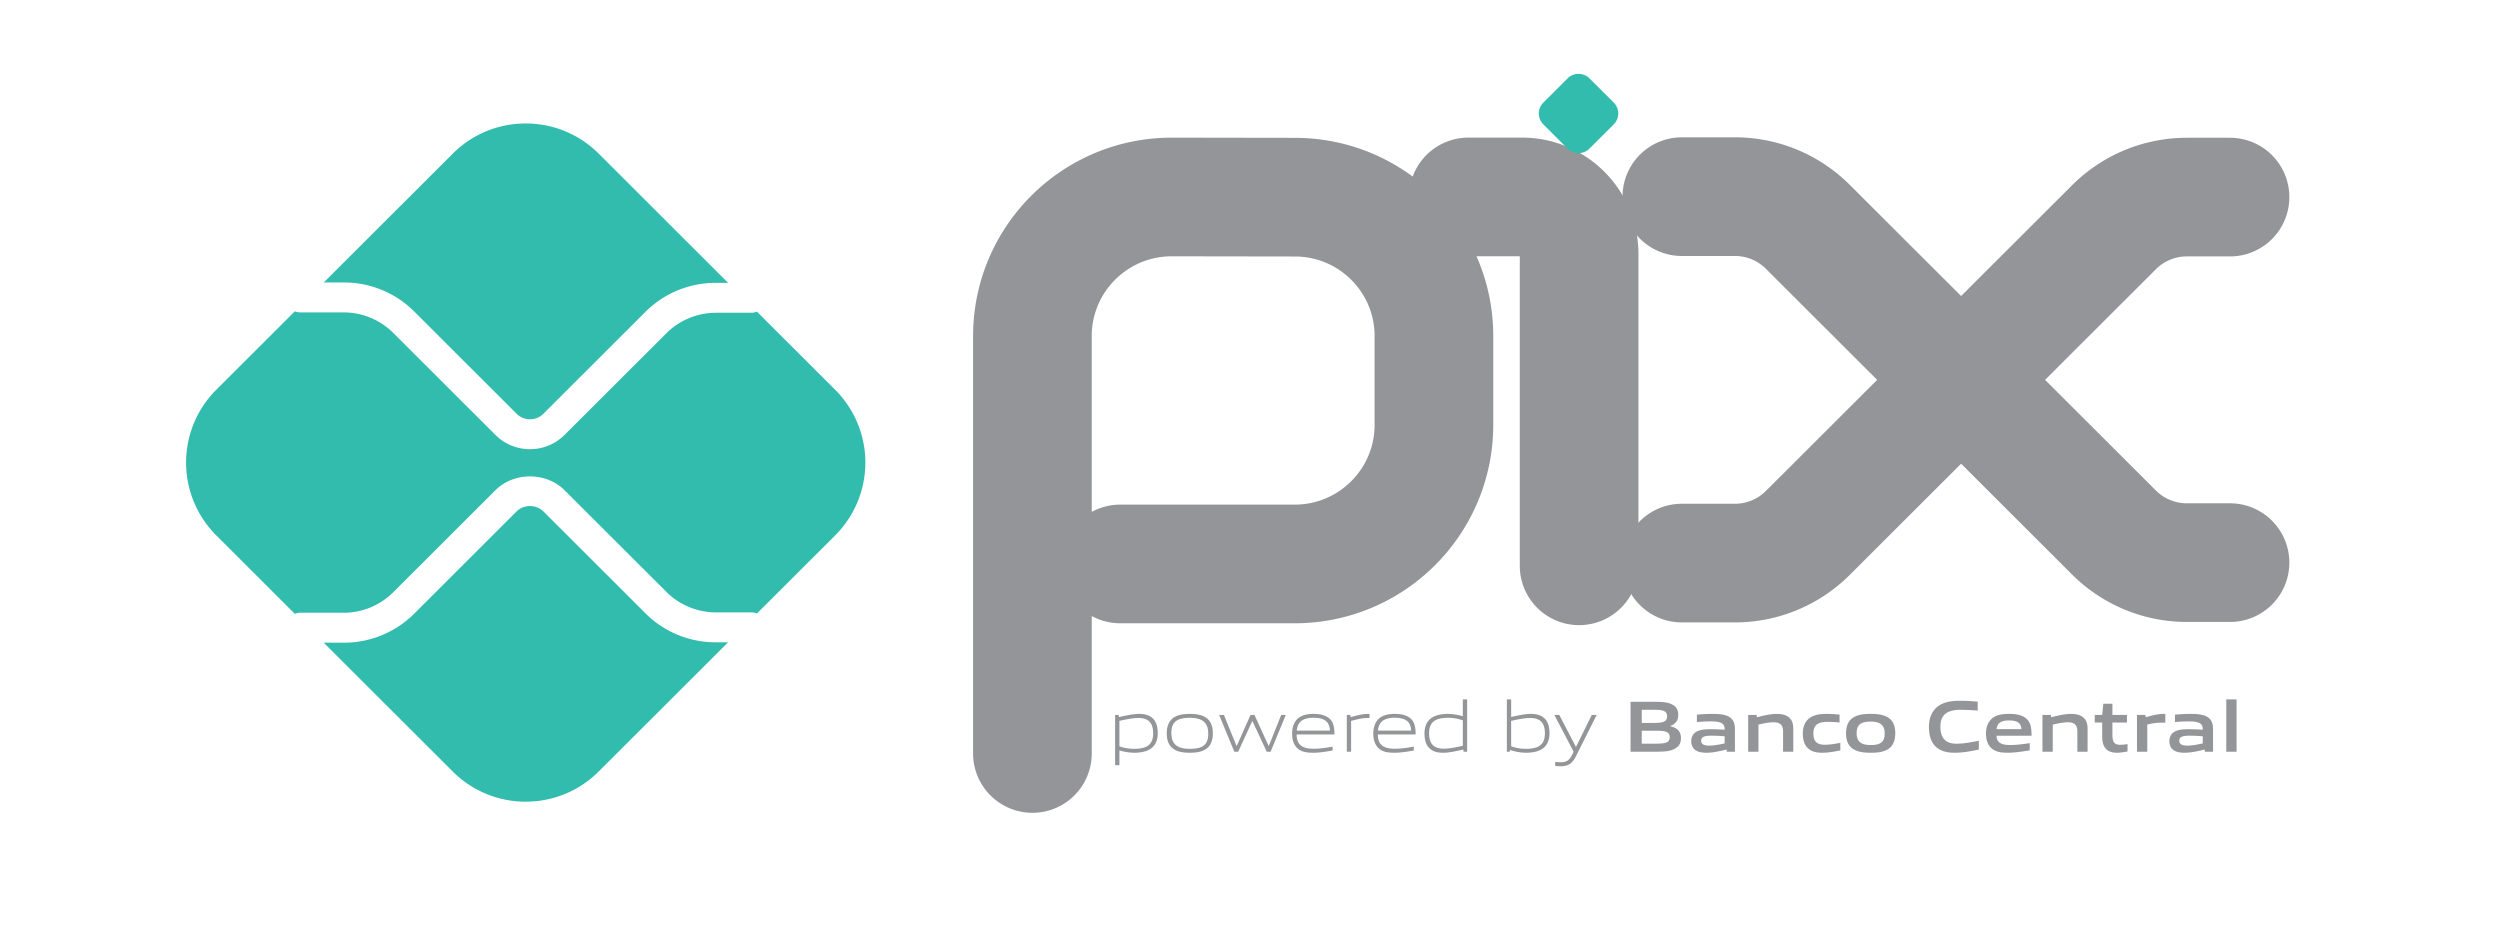
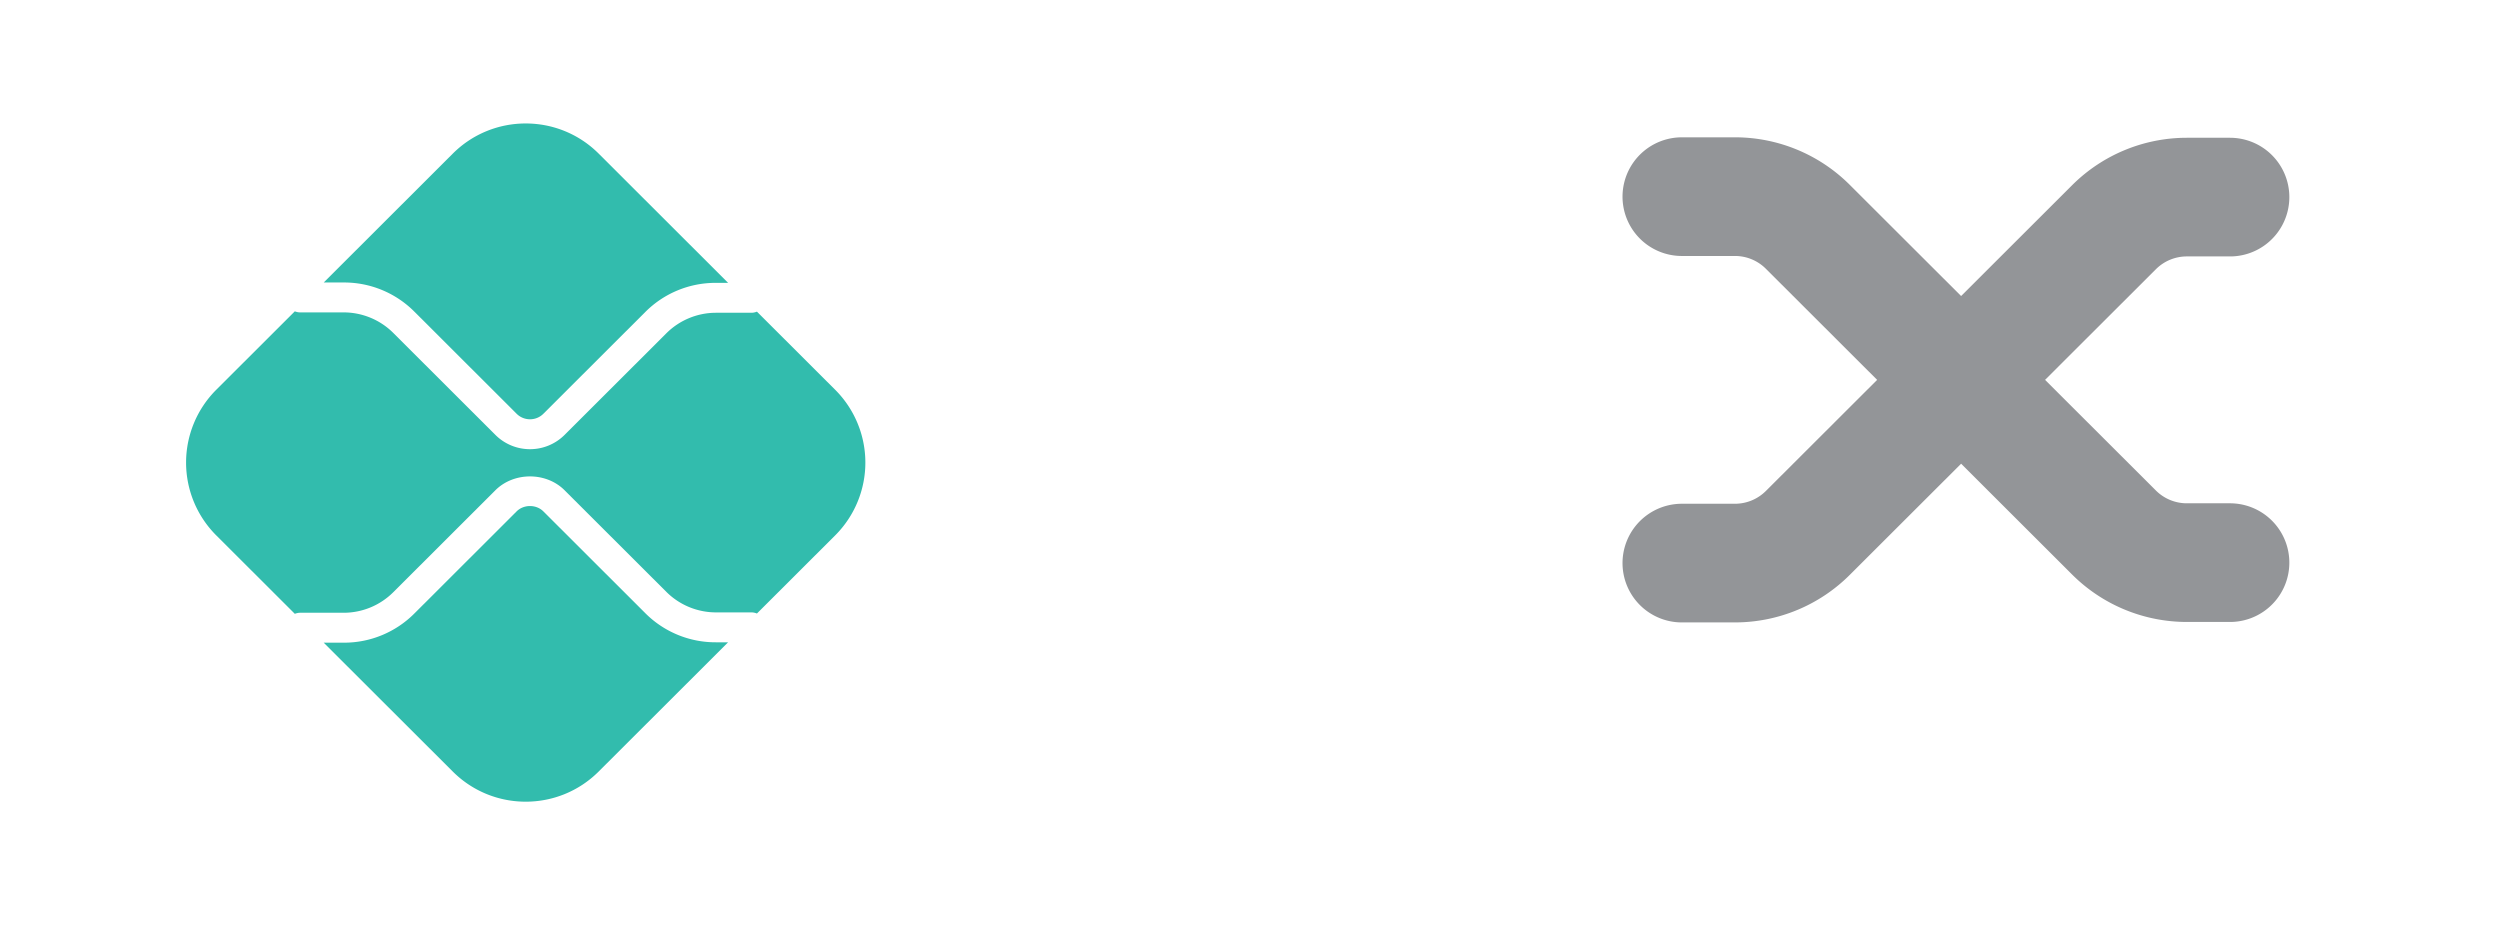
<svg xmlns="http://www.w3.org/2000/svg" width="237" height="88" fill="none">
-   <path stroke="#939598" stroke-linecap="round" stroke-linejoin="round" stroke-miterlimit="10" stroke-width="11.249" d="M97.873 71.428v-39.57c0-7.282 5.912-13.184 13.204-13.184l11.702.018c7.271.014 13.157 5.903 13.157 13.163v8.423c0 7.281-5.911 13.184-13.204 13.184h-16.535M139.205 18.669h5.076a5.414 5.414 0 0 1 5.419 5.41v29.56" />
-   <path fill="#32BCAD" d="m148.611 14.09-2.302-2.3a1.46 1.46 0 0 1 0-2.065l2.301-2.297a1.466 1.466 0 0 1 2.071 0l2.301 2.297c.571.57.571 1.495 0 2.066l-2.302 2.298c-.571.57-1.497.57-2.069 0" />
  <path stroke="#939598" stroke-linecap="round" stroke-linejoin="round" stroke-miterlimit="10" stroke-width="11.249" d="M159.439 18.642h5.034a9.77 9.77 0 0 1 6.905 2.856l11.774 11.756a3.91 3.91 0 0 0 5.523 0l11.732-11.713a9.77 9.77 0 0 1 6.904-2.856h4.093M159.439 53.38h5.034a9.77 9.77 0 0 0 6.905-2.855l11.774-11.756a3.91 3.91 0 0 1 5.523 0l11.732 11.713a9.77 9.77 0 0 0 6.904 2.855h4.093" />
  <path fill="#32BCAD" d="M67.86 60.89a9.4 9.4 0 0 1-6.69-2.765l-9.658-9.644c-.678-.678-1.86-.676-2.538 0l-9.694 9.68a9.4 9.4 0 0 1-6.69 2.765h-1.903L42.92 73.139c3.82 3.815 10.015 3.815 13.835 0L69.024 60.89zM32.592 26.78a9.4 9.4 0 0 1 6.69 2.764l9.693 9.68c.699.698 1.838.7 2.538 0l9.659-9.644a9.4 9.4 0 0 1 6.69-2.765h1.163l-12.268-12.25c-3.82-3.814-10.015-3.814-13.835 0L30.69 26.78z" />
  <path fill="#32BCAD" d="m79.171 36.946-7.414-7.402c-.163.065-.34.106-.526.106h-3.37a6.67 6.67 0 0 0-4.68 1.936l-9.659 9.643a4.63 4.63 0 0 1-3.278 1.354 4.63 4.63 0 0 1-3.278-1.353l-9.695-9.68a6.67 6.67 0 0 0-4.68-1.935h-4.144c-.177 0-.342-.042-.498-.1l-7.443 7.43a9.757 9.757 0 0 0 0 13.814l7.443 7.431c.156-.058.321-.1.498-.1h4.144a6.67 6.67 0 0 0 4.68-1.936l9.694-9.679c1.752-1.748 4.807-1.748 6.557.001l9.658 9.643a6.67 6.67 0 0 0 4.68 1.936h3.37c.188 0 .364.04.527.106l7.414-7.402a9.757 9.757 0 0 0 0-13.813" />
-   <path fill="#939598" d="M107.935 68.065c-.547 0-1.184.131-1.814.276v2.411c.437.16.935.236 1.413.236 1.211 0 1.785-.408 1.785-1.473 0-1.001-.47-1.45-1.384-1.45m-2.222 4.478v-4.769h.332l.035.208c.56-.132 1.336-.305 1.889-.305.451 0 .88.069 1.239.36.416.339.547.884.547 1.478 0 .623-.208 1.21-.775 1.534-.394.222-.927.312-1.405.312-.492 0-.962-.077-1.454-.221v1.403zM112.797 68.05c-1.211 0-1.751.38-1.751 1.445 0 1.03.533 1.493 1.751 1.493 1.204 0 1.744-.374 1.744-1.438 0-1.03-.533-1.5-1.744-1.5m1.557 2.938c-.401.29-.941.373-1.557.373-.63 0-1.17-.09-1.564-.373-.443-.311-.624-.823-.624-1.465 0-.636.181-1.154.624-1.473.394-.283.934-.373 1.564-.373.623 0 1.156.09 1.557.373.45.319.623.837.623 1.465 0 .643-.18 1.162-.623 1.473M120.087 71.264l-1.35-2.895h-.028l-1.328 2.895h-.367l-1.44-3.49h.45l1.198 2.93h.027l1.301-2.93h.374l1.336 2.93h.028l1.17-2.93h.435l-1.439 3.49zM124.505 68.043c-1.122 0-1.502.498-1.572 1.217h3.143c-.035-.794-.443-1.217-1.571-1.217m-.014 3.318c-.672 0-1.108-.097-1.454-.388-.408-.352-.547-.863-.547-1.45 0-.56.187-1.154.651-1.493.388-.27.865-.353 1.364-.353.45 0 .969.049 1.398.34.505.338.602.932.602 1.61h-3.585c.013.718.249 1.354 1.605 1.354.644 0 1.246-.104 1.807-.2v.365c-.582.105-1.225.215-1.841.215M127.676 71.264v-3.49h.332l.035.208c.74-.187 1.086-.305 1.737-.305h.049v.387h-.098c-.546 0-.878.076-1.646.277v2.923zM132.202 68.043c-1.121 0-1.502.498-1.571 1.217h3.142c-.034-.794-.443-1.217-1.571-1.217m-.014 3.318c-.672 0-1.107-.097-1.453-.388-.409-.352-.547-.863-.547-1.45 0-.56.187-1.154.65-1.493.388-.27.866-.353 1.364-.353.45 0 .969.049 1.398.34.505.338.602.932.602 1.61h-3.585c.014.718.249 1.354 1.605 1.354.644 0 1.246-.104 1.807-.2v.365c-.581.105-1.225.215-1.841.215M138.675 68.286a4.2 4.2 0 0 0-1.412-.236c-1.211 0-1.786.409-1.786 1.473 0 1.008.471 1.45 1.384 1.45.547 0 1.184-.131 1.814-.27zm.076 2.978-.034-.208c-.561.132-1.336.305-1.89.305-.45 0-.879-.062-1.239-.36-.415-.338-.547-.884-.547-1.478 0-.622.208-1.21.775-1.528.395-.228.928-.318 1.412-.318.485 0 .956.083 1.447.222v-1.597h.408v4.962zM145.072 68.065c-.547 0-1.184.131-1.814.276v2.405c.443.166.935.242 1.412.242 1.211 0 1.786-.408 1.786-1.473 0-1.001-.471-1.45-1.384-1.45m1.045 2.984c-.395.222-.928.312-1.405.312q-.777-.002-1.564-.263l-.021.166h-.277v-4.962h.408v1.665c.561-.123 1.315-.29 1.848-.29.451 0 .879.069 1.239.36.416.339.547.884.547 1.478 0 .623-.208 1.21-.775 1.534M147.434 72.605v-.38c.201.02.388.035.52.035.505 0 .809-.146 1.093-.72l.132-.276-1.827-3.49h.47l1.565 3.013h.027l1.488-3.013h.464l-1.966 3.919c-.36.712-.747.946-1.46.946-.16 0-.332-.013-.506-.034M156.994 69.274h-1.357v1.223H157c.935 0 1.288-.104 1.288-.615 0-.547-.484-.608-1.294-.608m-.249-1.984h-1.108v1.244h1.115c.92 0 1.287-.11 1.287-.629 0-.552-.464-.615-1.294-.615m2.104 3.643c-.499.317-1.101.331-2.201.331h-2.07V66.53h2.021c.948 0 1.53.014 2.014.304.347.208.485.526.485.94 0 .497-.208.83-.748 1.05v.028c.61.139 1.004.45 1.004 1.12 0 .456-.166.753-.505.96M163.496 69.8a15 15 0 0 0-1.26-.056c-.713 0-.963.145-.963.47 0 .303.208.47.755.47.457 0 1.003-.104 1.468-.208zm.207 1.464-.028-.207c-.595.145-1.287.304-1.896.304-.374 0-.775-.049-1.06-.256-.262-.187-.387-.49-.387-.843 0-.394.173-.76.588-.947.367-.172.859-.186 1.309-.186.366 0 .858.02 1.266.048v-.062c0-.546-.36-.726-1.343-.726-.38 0-.844.02-1.287.062v-.705c.491-.04 1.045-.069 1.502-.069.609 0 1.239.049 1.627.325.401.284.477.678.477 1.195v2.067zM169.035 71.264v-1.928c0-.636-.325-.864-.907-.864-.429 0-.968.11-1.426.221v2.571h-.975v-3.49h.796l.034.221c.616-.158 1.302-.318 1.869-.318.429 0 .865.062 1.197.36.277.249.381.594.381 1.092v2.135zM172.761 71.36c-.449 0-.941-.061-1.301-.365-.429-.346-.554-.892-.554-1.48 0-.552.18-1.154.713-1.492.436-.284.976-.346 1.537-.346.401 0 .796.028 1.232.069v.746a13 13 0 0 0-1.114-.061c-.928 0-1.364.29-1.364 1.092 0 .753.325 1.078 1.086 1.078.443 0 .963-.083 1.468-.18v.718c-.547.112-1.142.222-1.703.222M177.346 68.41c-.928 0-1.336.29-1.336 1.085s.401 1.134 1.336 1.134c.92 0 1.321-.284 1.321-1.08 0-.794-.394-1.14-1.321-1.14m1.675 2.585c-.43.29-.99.366-1.675.366-.7 0-1.26-.083-1.682-.366-.485-.318-.658-.843-.658-1.472 0-.63.173-1.162.658-1.48.422-.283.982-.366 1.682-.366.692 0 1.245.083 1.675.366.484.318.65.85.65 1.472 0 .63-.173 1.162-.65 1.48M185.306 71.36c-.588 0-1.224-.096-1.702-.49-.568-.47-.741-1.196-.741-1.977 0-.697.222-1.527.962-2.01.575-.373 1.287-.45 2.007-.45.527 0 1.067.035 1.655.083v.85a21 21 0 0 0-1.613-.076c-1.35 0-1.924.512-1.924 1.603 0 1.114.533 1.611 1.53 1.611.65 0 1.377-.131 2.111-.284v.843c-.734.146-1.503.298-2.285.298M190.459 68.3c-.81 0-1.122.29-1.184.822h2.354c-.028-.567-.36-.823-1.17-.823m-.146 3.06c-.574 0-1.093-.068-1.481-.387-.415-.344-.561-.863-.561-1.458 0-.532.174-1.126.658-1.472.429-.304.976-.366 1.53-.366.498 0 1.087.055 1.516.353.561.394.609 1.002.616 1.72h-3.323c.021.533.305.879 1.288.879.609 0 1.287-.09 1.862-.18v.684c-.672.11-1.405.228-2.105.228M196.933 71.264v-1.928c0-.636-.324-.864-.906-.864-.429 0-.969.11-1.426.221v2.571h-.976v-3.49h.796l.035.221c.615-.158 1.301-.318 1.869-.318.428 0 .865.062 1.197.36.277.249.381.594.381 1.092v2.135zM200.679 71.36c-.47 0-.899-.13-1.135-.497-.173-.249-.256-.587-.256-1.057v-1.307h-.706v-.725h.706l.104-1.058h.865v1.058h1.377v.725h-1.377v1.12c0 .27.021.498.097.664.104.235.332.324.637.324.228 0 .505-.034.699-.068v.697c-.319.063-.686.125-1.011.125M202.586 71.264v-3.49h.796l.035.221c.644-.18 1.121-.318 1.73-.318a1 1 0 0 1 .124.007v.83c-.11-.007-.242-.007-.339-.007-.477 0-.837.055-1.37.18v2.577zM208.82 69.8a15 15 0 0 0-1.26-.056c-.713 0-.963.145-.963.47 0 .303.208.47.755.47.457 0 1.004-.104 1.468-.208zm.207 1.464-.027-.207c-.596.145-1.288.304-1.897.304-.374 0-.775-.049-1.059-.256-.263-.187-.388-.49-.388-.843 0-.394.174-.76.589-.947.367-.172.858-.186 1.308-.186.367 0 .858.02 1.267.048v-.062c0-.546-.36-.726-1.343-.726-.381 0-.845.02-1.288.062v-.705c.491-.04 1.046-.069 1.503-.069.608 0 1.239.049 1.626.325.401.284.478.678.478 1.195v2.067zM211.051 66.302h.976v4.962h-.976z" />
</svg>